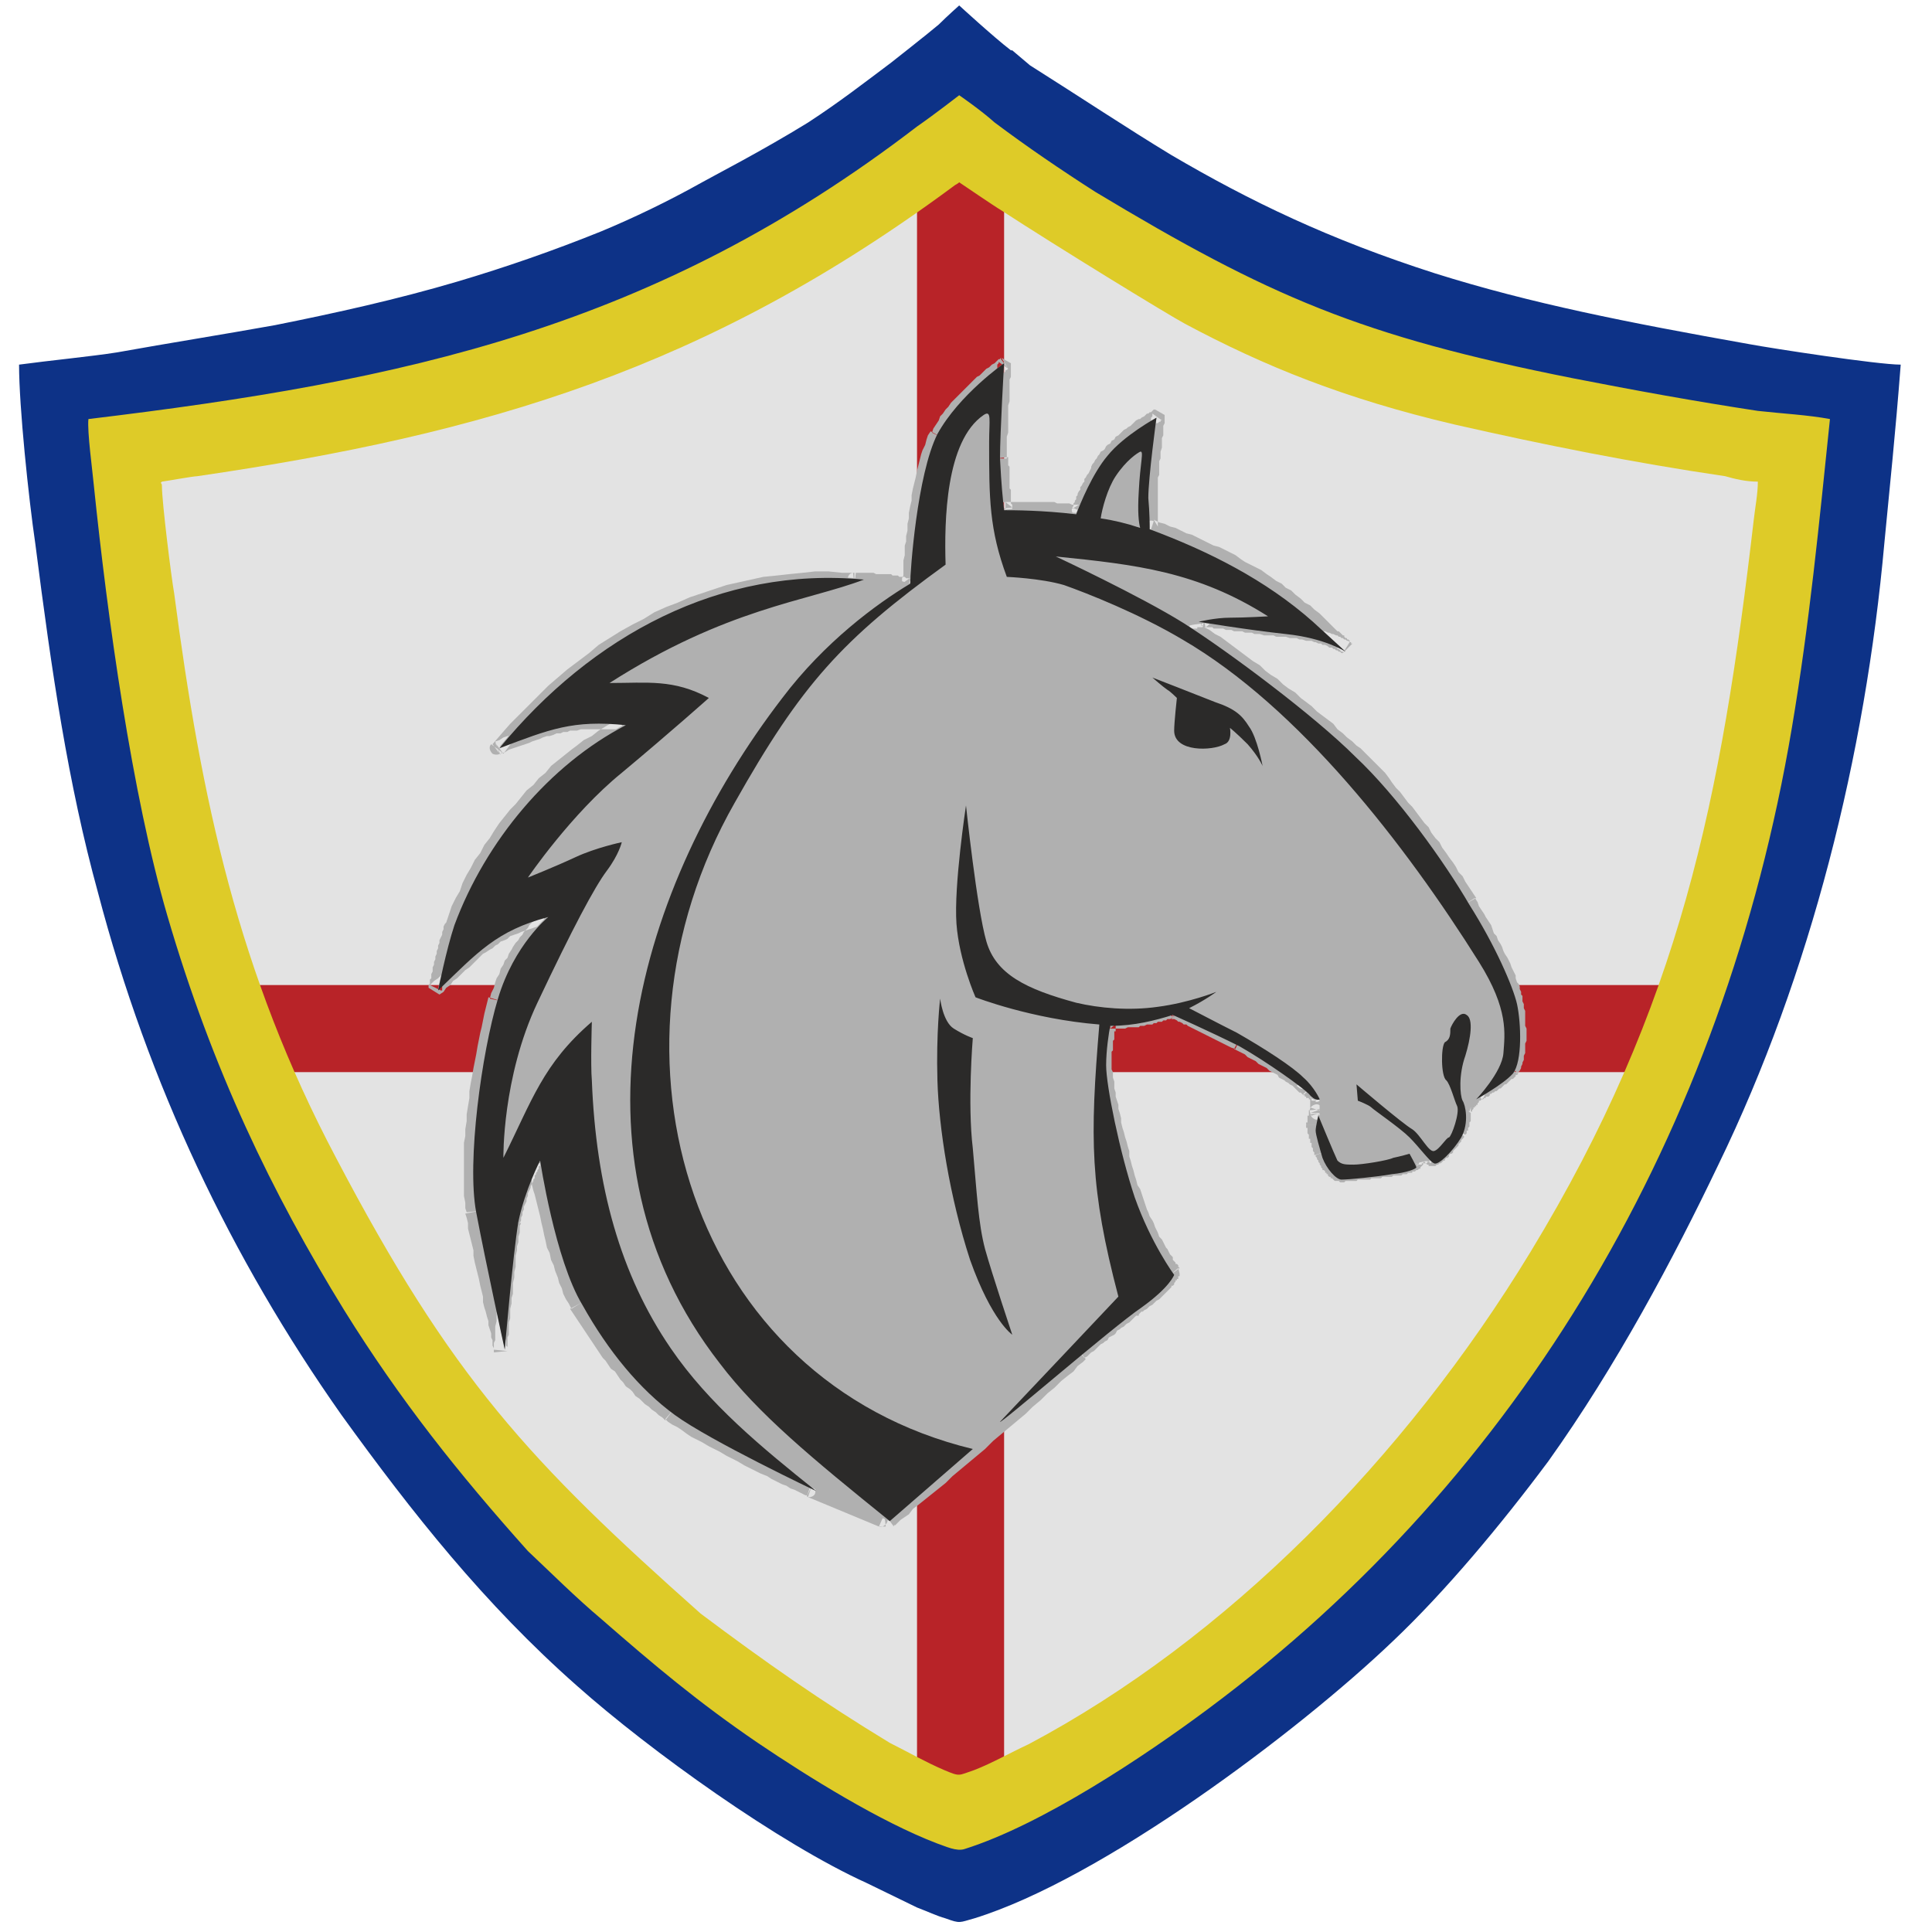
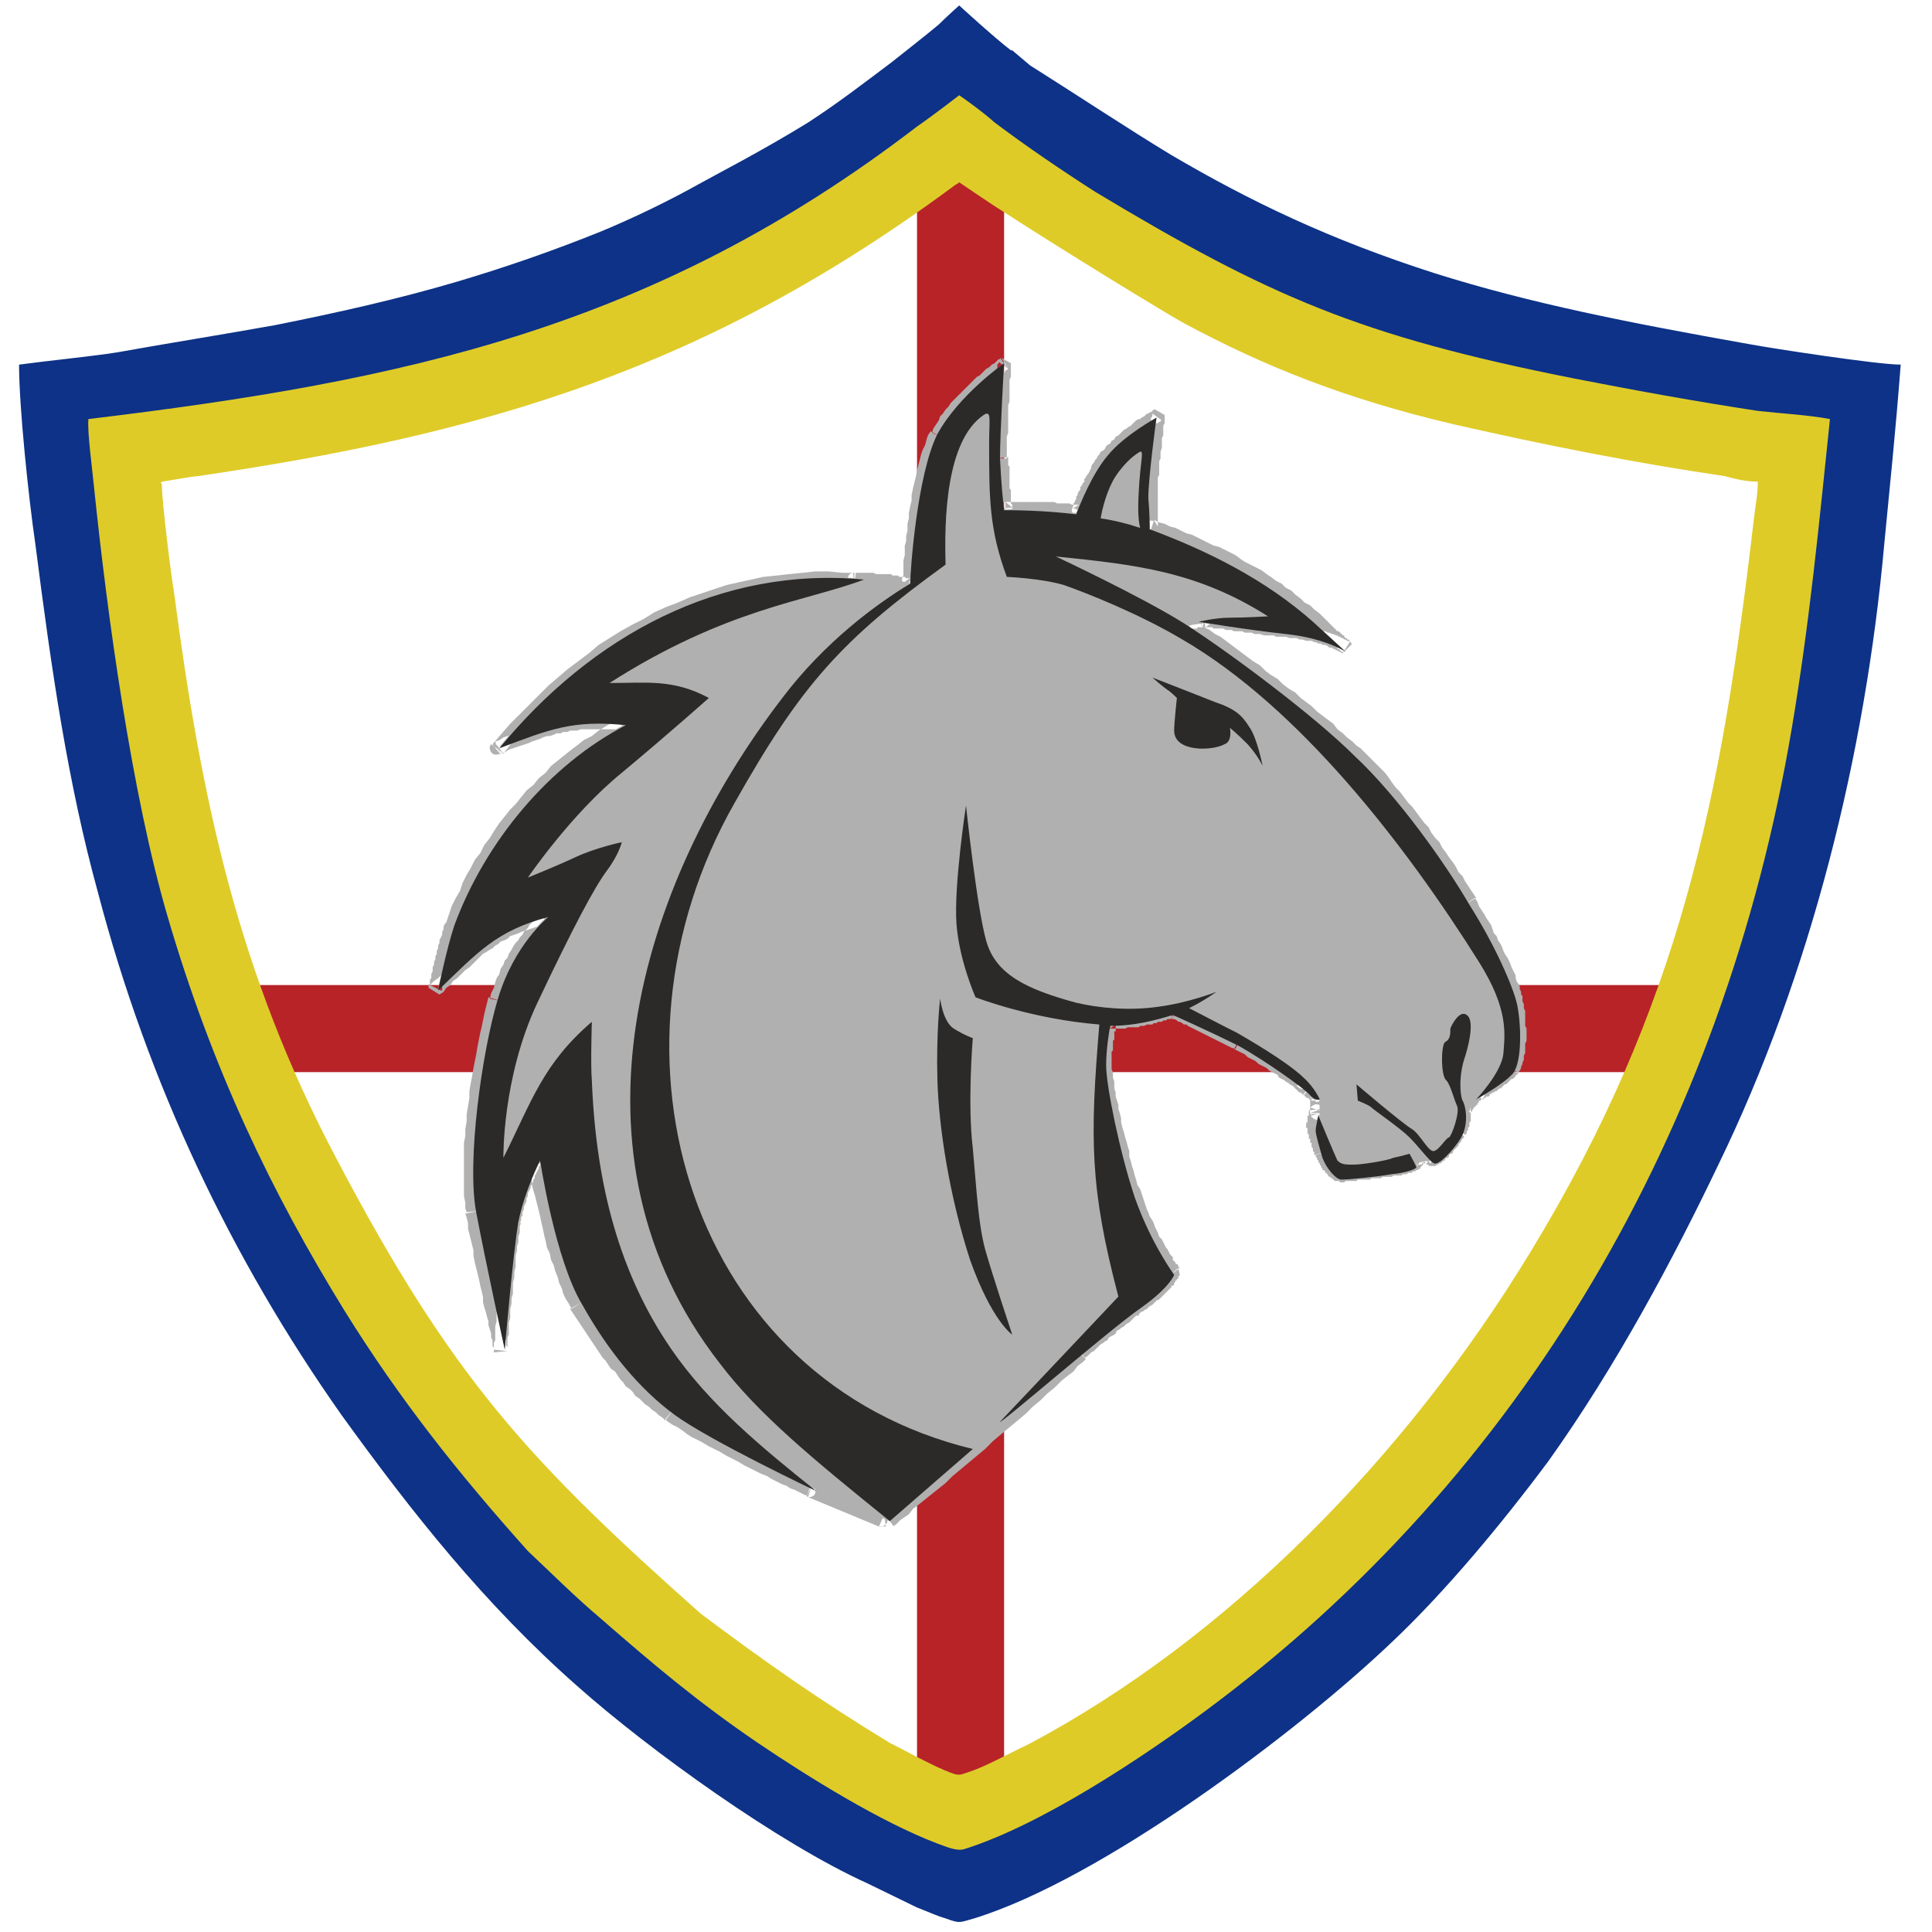
<svg xmlns="http://www.w3.org/2000/svg" version="1.2" viewBox="0 0 142 142" width="300" height="300">
  <title>Logo of Woodlawn Park, Kentucky-svg</title>
  <style>
		.s0 { fill: #e3e3e3 } 
		.s1 { fill: #b82328 } 
		.s2 { fill: #0d3287 } 
		.s3 { fill: #decb28 } 
		.s4 { fill: #b0b0b0 } 
		.s5 { fill: #2b2a29 } 
	</style>
  <g>
    <g>
-       <path fill-rule="evenodd" class="s0" d="m67.4 9.3c-19.3 14.8-37.6 18.6-60.9 21.5-0.1 0.9 0.3 3.8 0.4 4.9 1 9.7 2.8 22.7 5.4 31.6 3.3 11.2 7.7 20.4 13 29 4.1 6.6 8.4 12 13.5 17.7 1.7 1.6 3.5 3.4 5.4 5 3.9 3.4 7.1 6.1 11.5 9.1 3.7 2.5 9 5.8 13.2 7.4 0.6 0.2 1.4 0.6 2 0.4 5.7-1.8 13.2-6.8 17.9-10.3 23-17.1 37.9-42.4 42.9-72.1 1.3-7.7 2-15 2.8-22.7-1.6-0.3-3.5-0.4-5.3-0.6-4.6-0.7-9-1.5-13.6-2.4-15.6-3.1-22.3-6-35.1-13.7-2.5-1.6-5-3.3-7.4-5.1-1-0.9-2.6-2-2.6-2 0 0-1.8 1.4-3.1 2.3z" />
      <path class="s1" d="m67.4 12.7h6.4v120.5h-6.4z" />
      <path class="s1" d="m126 72.4v6.4h-110v-6.4z" />
      <path fill-rule="evenodd" class="s2" d="m65.5 4.6c0 0 2.8-2.2 3.5-2.8 0.6-0.6 1.5-1.4 1.5-1.4 0 0 2.5 2.3 3.8 3.3h0.1l1.3 1.1c3.8 2.4 7.1 4.6 10.4 6.6 5.8 3.4 11.6 6.2 19.4 8.7 7 2.2 14.1 3.6 23.1 5.2 1.6 0.3 9.4 1.5 11.1 1.5-0.4 5.2-0.8 8.9-1.2 13.1-1.4 15.6-5.4 31.7-12.2 45.7-3.3 6.9-7.5 14.8-12.5 21.8-3.5 4.7-7.6 9.6-11.4 13.2-7 6.7-21.4 17.5-30.8 20.4-1.1 0.3-1 0.4-2.1 0-0.7-0.2-1.3-0.5-2.1-0.8l-3.7-1.8c-6.4-2.9-15.9-9.7-21.3-14.5-6.8-6-12.1-12.7-17.3-19.9-8.1-11.5-14.2-24.3-17.9-38.4-2.2-8-3.4-16.2-4.6-25.6-0.5-3.4-1.2-10.1-1.2-13.2 2.2-0.3 5.3-0.6 7.2-0.9 3.9-0.7 7.7-1.3 11.6-2 4.5-0.9 9-1.9 13.4-3.2q5.4-1.6 10.6-3.7c2.4-1 4.9-2.2 7.4-3.6 0.7-0.4 4.4-2.3 7.8-4.4 2.3-1.5 4.1-2.9 6.1-4.4zm2 5.7c-19.1 14.6-37 18.3-59.9 21.2-0.1 0.8 0.2 3.7 0.3 4.7 1 9.6 2.8 22.4 5.4 31.2 3.2 11 7.5 20 12.7 28.5 4 6.5 8.3 11.8 13.3 17.4 1.7 1.6 3.4 3.4 5.3 5 3.8 3.3 7 6 11.3 8.9 3.6 2.5 8.9 5.7 13.1 7.2 0.5 0.3 1.3 0.7 1.9 0.5 5.6-1.8 13-6.7 17.6-10.2 22.6-16.8 37.4-41.6 42.2-70.9 1.3-7.6 2-14.8 2.8-22.3-1.6-0.3-3.5-0.5-5.2-0.7-4.5-0.6-8.9-1.4-13.4-2.3-15.3-3.1-22-5.9-34.6-13.5-2.4-1.6-4.9-3.2-7.2-5.1-1.1-0.8-2.6-1.9-2.6-1.9 0 0-1.8 1.4-3 2.3z" />
      <path fill-rule="evenodd" class="s3" d="m70.5 7c0 0 1.6 1.1 2.6 2 2.4 1.8 4.9 3.5 7.4 5.1 12.8 7.7 19.5 10.6 35.1 13.7 4.6 0.9 9 1.7 13.6 2.4 1.8 0.2 3.7 0.3 5.3 0.6-0.8 7.7-1.5 15-2.8 22.7-5 29.7-19.9 55-42.9 72.1-4.7 3.5-12.2 8.5-17.9 10.3-0.6 0.2-1.4-0.2-2-0.4-4.2-1.6-9.5-4.9-13.2-7.4-4.4-3-7.6-5.7-11.5-9.1-1.9-1.6-3.7-3.4-5.4-5-5.1-5.7-9.4-11.1-13.5-17.7-5.3-8.6-9.7-17.7-13-29-2.6-8.9-4.4-21.9-5.4-31.6-0.1-1.1-0.5-4-0.4-4.9 23.3-2.8 41.6-6.7 60.9-21.5 1.3-0.9 3.1-2.3 3.1-2.3zm36.4 24.2c-8.1-1.9-14-4.3-19.8-7.4-1.3-0.7-9.3-5.6-13.6-8.4-0.2-0.1-3-2-3-2 0 0-0.1 0.1-0.3 0.2-18.2 13.5-34.5 18.3-55.7 21.4-0.3 0-2.5 0.4-2.6 0.4-0.2 0.2 0 0 0 0.3 0 1.2 0.7 6.8 0.9 7.9 2 15.2 4.7 27.9 11.9 41.5 8.5 16.2 14.2 22.3 26.8 33.5 4.8 3.6 8.8 6.4 13.9 9.5 1.4 0.7 2.6 1.4 4 2 1.2 0.5 1 0.4 2.2 0 1.3-0.5 2.7-1.3 4-1.9 14.5-7.7 27.6-20.9 36.9-36.2 11-18.1 14-33.2 16.4-53.8 0.1-0.9 0.3-1.9 0.3-2.8-0.9 0-1.7-0.2-2.4-0.4-6.8-1-13.3-2.3-19.9-3.8z" />
      <path fill-rule="evenodd" class="s4" d="m65.4 111.8c0 0 11.4-9.7 14.1-12.3 2.7-2.5 5-4.9 4.9-5.2-0.2-0.4-2.9-11.5-3.2-13.1-0.3-1.6 0.2-6.4 0.2-6.4 0 0 4.3-1.1 6.1-0.1 1.9 0.9 8.7 4.8 8.8 4.9 0.2 0.2 0.7 1.3 0.7 1.3v1.9c0 0 0.9 3.1 1.6 3.3 0.6 0.1 4.6-0.4 4.6-0.4 0 0 2.2-0.5 2.5-0.6 0.3-0.2 1.5-1.9 1.5-2.3 0.1-0.4 1.1-1.8 1.5-2.1 0.4-0.3 2.6-2.6 2.6-3.5 0-0.4 0.1-3.1-1.2-6-1.8-4.1-5.5-8.8-7.2-10.6-3-3.1-10.1-10.1-10.1-10.1l-6.1-4.4c0 0 2.2-0.6 4.1-0.4 2 0.2 4-0.4 4-0.4l-10.5-4.9c0 0-0.3-4.6-0.3-5.1 0-0.4 0.3-3.3 0.3-3.3 0 0-2.8 2.5-3.2 3.2-0.3 0.7-1 3.2-1 3.2l-5.9 0.7c0 0-1.2-2.8-1.2-4.4-0.1-1.6-0.3-5.7-0.3-5.7 0 0-3.6 4.6-3.9 6.4-0.3 1.8-0.3 5.9-0.3 5.9l-1.6 1.6c0 0-2.5-0.9-8.1 0-5.7 0.9-16.8 8.2-16.8 8.2 0 0 4.8 0.9 5.7 0.9 0.9 0-3 2.1-5.4 4.9-2.4 2.9-6 9.3-6 9.3 0 0 1.5-0.7 2.9-0.7 1.4 0 2.8-0.5 2.8-0.5 0 0-4 6.7-4.4 9.9-0.4 3.3-1.3 13.8-1.3 13.8 0 0 2.3-4 2.9-5 0.6-0.9 2-3.1 2-3.1 0 0 0.8 6.1 2.7 11 1.9 5 6.9 11.9 9.1 13.8 2.3 1.8 7 4.1 7 4.1z" />
      <g>
        <path fill-rule="evenodd" class="s4" d="m65.4 111.8c0 0 11.4-9.7 14.1-12.3 1.8-1.5 3.6-2.9 4.4-3.5 2.2-1.5 2.4-2.4 2.4-2.4 0 0-1.7-2.3-2.8-5.6-1.2-3.4-2.2-8.3-2.2-9.8 0-1.1 0.2-2.3 0.3-2.9 1.8 0 3.4-0.4 4.6-0.8 0 0 2.8 1.2 4.9 2.3 2.2 1.2 4.7 3 5.2 3.5 0.3 0.3 0.5 0.4 0.6 0.4q0.1 0.2 0.1 0.2v1.1l-0.1-0.1c0 0-0.2 0.8-0.2 1.1 0 0.3 0.3 1.3 0.5 2 0.3 0.8 1 1.6 1.4 1.6 0.5 0 2.7-0.2 3.7-0.4 1.1-0.1 1.8-0.4 1.8-0.5q0.1-0.1 0-0.2c0.3-0.1 0.7-0.2 1-0.2q0.2 0.2 0.3 0.2c0.3 0.1 1.4-0.9 2-2 0.3-0.6 0.4-1.2 0.4-1.7 0.3-0.5 0.7-1 0.9-1.1 0.5-0.3 2-1.2 2.5-1.9 0.7-0.8 0.6-3.6 0.3-5-0.3-1.3-1.6-4.3-3.5-7.3-1.8-3.1-5.3-8-8.4-10.9-2.9-2.9-9-7.5-12.3-9.6q0.4-0.1 1.2-0.2c0.9 0.1 3.7 0.5 6.1 0.8 2.8 0.3 4.3 1.3 4.3 1.3 0 0-1.2-1.1-2.4-2.2-3.5-3.1-7.7-5.2-12-6.8 0-0.3 0-1.2-0.1-2.3 0-1.5 0.6-5.9 0.6-5.9 0 0-2.3 1.3-3.6 2.8-1.1 1.3-2 3.5-2.3 4.2-2.5-0.2-4.6-0.2-5.3-0.2-0.1-0.9-0.2-1.8-0.3-3.8 0-1.9 0.3-7 0.3-7 0 0-3.3 2.3-4.9 5.2-1.5 3-1.9 10.1-2 11 0 0-1.2-0.5-3.9-0.4-10.3-0.8-19.6 4.3-26.3 12.4 3.7-1.4 5.4-2.1 9.3-1.7-5.6 2.9-10.3 8.5-12.5 14.7-0.7 1.8-1.3 4.8-1.3 4.8 2.9-2.8 4.3-4.4 8.1-5.4 0 0-2.5 2-3.7 6-1.1 4-2.3 12-1.6 15.7 0.7 3.7 2.1 10.1 2.1 10.1 0 0 0.6-7 1-9.4 0.5-2.4 1.6-4.5 1.6-4.5 0 0 1.1 7.3 3.1 10.7 2 3.3 4.3 6.1 6.9 8 2.6 1.9 10.4 5.6 10.4 5.6z" />
        <path fill-rule="evenodd" class="s4" d="m79.2 99.1l0.6 0.8-0.2 0.2-0.4 0.3-0.3 0.4-0.4 0.3-0.5 0.4-0.5 0.5-0.5 0.4-0.5 0.5-0.6 0.5-0.5 0.5-0.6 0.5-0.6 0.5-0.6 0.5-0.6 0.5-0.6 0.6-0.6 0.5-0.6 0.5-0.6 0.5-0.6 0.5-0.5 0.5-0.5 0.4-0.5 0.4-0.5 0.4-0.5 0.4-0.4 0.3-0.3 0.4-0.3 0.2-0.3 0.2-0.2 0.2-0.2 0.2h-0.1v0.1l-0.6-0.8 0.1-0.1 0.2-0.1 0.2-0.2 0.2-0.2 0.3-0.3 0.4-0.3 0.4-0.3 0.4-0.4 0.5-0.4 0.5-0.4 0.5-0.5 0.6-0.5 0.6-0.4 0.5-0.5 0.6-0.6 0.6-0.5 0.6-0.5 0.6-0.5 0.6-0.6 0.6-0.5 0.6-0.5 0.6-0.5 0.6-0.5 0.5-0.4 0.5-0.5 0.5-0.4 0.4-0.4 0.4-0.4 0.4-0.3 0.3-0.3 0.3-0.2zm-0.1 0c0.2-0.2 0.5-0.2 0.7 0 0.2 0.2 0.2 0.5 0 0.7zm0 0c0.2-0.2 0.5-0.2 0.7 0 0.2 0.2 0.2 0.5 0 0.7zm4.4-3.6l0.6 0.8-0.1 0.1h-0.1l-0.1 0.1-0.1 0.1v0.1h-0.2l-0.1 0.1-0.1 0.1-0.1 0.1-0.1 0.1-0.1 0.1-0.2 0.1-0.1 0.1-0.1 0.1-0.2 0.1-0.1 0.1-0.2 0.1-0.1 0.2-0.1 0.1-0.2 0.1-0.2 0.1-0.1 0.2-0.2 0.1-0.1 0.1-0.2 0.1-0.2 0.2-0.1 0.1-0.2 0.2-0.2 0.1-0.1 0.1-0.2 0.2-0.2 0.1-0.6-0.7 0.2-0.2 0.2-0.1 0.1-0.2 0.2-0.1 0.2-0.1 0.1-0.2 0.2-0.1 0.2-0.1 0.1-0.2 0.2-0.1 0.1-0.1 0.2-0.2 0.1-0.1 0.2-0.1 0.1-0.1 0.2-0.1 0.1-0.2 0.2-0.1 0.1-0.1 0.1-0.1 0.2-0.1 0.1-0.1 0.1-0.1 0.1-0.1 0.1-0.1h0.2l0.1-0.1 0.1-0.1 0.1-0.1h0.1v-0.1zm-4.1 3.9l-0.3-0.4zm6.5-5.6l0.7-0.6 0.1 0.4v0.1 0.1h-0.1v0.1 0.1h-0.1v0.1h-0.1v0.1l-0.1 0.1v0.1l-0.1 0.1h-0.1v0.1l-0.1 0.1-0.1 0.1-0.1 0.1-0.1 0.1-0.2 0.2-0.1 0.1-0.1 0.1-0.1 0.1-0.2 0.1-0.2 0.2-0.1 0.1-0.2 0.1-0.2 0.2-0.2 0.1-0.6-0.8 0.2-0.1 0.2-0.2 0.2-0.1 0.1-0.1 0.2-0.1 0.1-0.1 0.2-0.1 0.1-0.2 0.1-0.1 0.1-0.1 0.1-0.1 0.1-0.1h0.1v-0.1l0.1-0.1 0.1-0.1 0.1-0.1v-0.1h0.1v-0.1l0.1-0.1v-0.1 0.1zm-3-5.8l1-0.3 0.1 0.3 0.1 0.3 0.1 0.3 0.1 0.3 0.1 0.2 0.1 0.3 0.2 0.3 0.1 0.2 0.1 0.3 0.1 0.2 0.1 0.2 0.1 0.3 0.2 0.2 0.1 0.2 0.1 0.2 0.1 0.2 0.1 0.1 0.1 0.2 0.1 0.2 0.1 0.1 0.1 0.1v0.2l0.1 0.1 0.1 0.1v0.1h0.1l0.1 0.1v0.1l0.1 0.1-0.8 0.6v-0.1h-0.1v-0.1l-0.1-0.1v-0.1l-0.1-0.1-0.1-0.1-0.1-0.1-0.1-0.1v-0.2l-0.1-0.1-0.1-0.2-0.1-0.2-0.2-0.1-0.1-0.2-0.1-0.2-0.1-0.3-0.1-0.2-0.1-0.2-0.2-0.3-0.1-0.2-0.1-0.3-0.1-0.2-0.2-0.3-0.1-0.3-0.1-0.3-0.1-0.3-0.2-0.3-0.1-0.3zm-2.2-9.9h1v0.2 0.1 0.2l0.1 0.2v0.2 0.2l0.1 0.3v0.2 0.3l0.1 0.3v0.3l0.1 0.3 0.1 0.3v0.3l0.1 0.3 0.1 0.4v0.3l0.1 0.4 0.1 0.3 0.1 0.4 0.1 0.3 0.1 0.4 0.1 0.3v0.4l0.1 0.3 0.1 0.4 0.1 0.3 0.1 0.4 0.1 0.3 0.1 0.4 0.2 0.3 0.1 0.3-1 0.3-0.1-0.3-0.1-0.4-0.1-0.3-0.1-0.3-0.1-0.4-0.1-0.3-0.1-0.4-0.1-0.3-0.1-0.4-0.1-0.4-0.1-0.3-0.1-0.4v-0.4l-0.1-0.3-0.1-0.4-0.1-0.3-0.1-0.4v-0.3l-0.1-0.3-0.1-0.3v-0.4l-0.1-0.3v-0.2l-0.1-0.3v-0.3-0.2l-0.1-0.3v-0.2-0.2-0.2l-0.1-0.2zm0.9-3.5v1l0.5-0.4v0.1h-0.1v0.1 0.1 0.1 0.1 0.1h-0.1v0.1 0.1 0.1 0.1 0.1 0.1l-0.1 0.1v0.1 0.1 0.1 0.1 0.1 0.1 0.1l-0.1 0.1v0.1 0.1 0.1 0.1 0.1 0.1 0.1 0.1h-1v-0.1-0.1-0.1l0.1-0.2v-0.1-0.1-0.1-0.1-0.1-0.1-0.1-0.1-0.1l0.1-0.2v-0.1-0.1-0.1-0.1-0.1-0.1h0.1v-0.1-0.1-0.1-0.1-0.1-0.1h0.1v-0.1-0.1-0.1zm-0.5 0.4c0.1-0.3 0.3-0.4 0.6-0.4 0.3 0.1 0.4 0.3 0.4 0.6zm5-1.2v1h0.2-0.1l-0.2 0.1h-0.1-0.1l-0.1 0.1h-0.2l-0.1 0.1h-0.1-0.2l-0.1 0.1h-0.2l-0.1 0.1h-0.1-0.2-0.1l-0.2 0.1h-0.1-0.2l-0.1 0.1h-0.2-0.1-0.2-0.2-0.1l-0.2 0.1h-0.2-0.1-0.2-0.2-0.1-0.2-0.2l0.1-1h0.1 0.2 0.1 0.2 0.1 0.2 0.1 0.2 0.1l0.2-0.1h0.1 0.2 0.1 0.2l0.1-0.1h0.1 0.2 0.1l0.2-0.1h0.1 0.1l0.1-0.1h0.2 0.1l0.1-0.1h0.1 0.2l0.1-0.1h0.1l0.1-0.1h0.1 0.2zm-0.2 0c0.2-0.1 0.5 0 0.6 0.3 0.1 0.2 0 0.5-0.3 0.6zm0.2 0c0.3 0 0.5 0.2 0.5 0.5 0 0.2-0.2 0.4-0.5 0.4zm0 1v-1l0.2 1zm5.1 1.4l-0.4 0.9-0.3-0.1-0.2-0.1-0.2-0.1-0.2-0.1-0.2-0.1-0.2-0.1-0.2-0.1-0.2-0.1-0.2-0.1-0.2-0.1-0.2-0.1-0.2-0.1-0.2-0.1-0.2-0.1-0.2-0.1-0.2-0.1-0.2-0.1-0.1-0.1h-0.2l-0.1-0.1-0.2-0.1h-0.1l-0.1-0.1-0.2-0.1h-0.1-0.1v-0.1h-0.1-0.1 0.4l-0.4-1h0.4v0.1h0.1 0.1l0.1 0.1h0.1l0.1 0.1h0.1l0.1 0.1h0.1l0.2 0.1 0.1 0.1 0.2 0.1h0.2l0.1 0.1 0.2 0.1 0.2 0.1 0.2 0.1 0.2 0.1 0.2 0.1 0.2 0.1 0.2 0.1 0.2 0.1 0.2 0.1 0.2 0.1 0.2 0.1 0.3 0.1 0.2 0.1 0.2 0.1 0.2 0.1zm5.3 3.6l-0.7 0.7-0.1-0.1-0.1-0.1h-0.1l-0.1-0.1-0.1-0.1-0.1-0.1-0.1-0.1-0.1-0.1-0.2-0.1-0.1-0.1-0.2-0.1-0.1-0.1-0.2-0.1-0.2-0.1-0.1-0.2-0.2-0.1-0.2-0.1-0.2-0.1-0.2-0.2-0.2-0.1-0.2-0.1-0.2-0.1-0.2-0.2-0.2-0.1-0.2-0.1-0.2-0.1-0.2-0.2-0.2-0.1-0.2-0.1-0.2-0.1-0.2-0.1 0.5-0.9 0.2 0.1 0.2 0.2 0.2 0.1 0.2 0.1 0.2 0.1 0.2 0.1 0.3 0.2 0.2 0.1 0.2 0.1 0.2 0.2 0.2 0.1 0.2 0.1 0.2 0.2 0.2 0.1 0.1 0.1 0.2 0.1 0.2 0.2 0.2 0.1 0.2 0.1 0.1 0.1 0.2 0.1 0.1 0.1 0.2 0.2 0.1 0.1 0.1 0.1 0.1 0.1h0.2v0.1l0.1 0.1 0.1 0.1 0.1 0.1zm0.7 0.5l-0.9 0.4 0.5 0.2h-0.1-0.1-0.1-0.1v-0.1h-0.1-0.1v-0.1h-0.1-0.1v-0.1h-0.1v-0.1h-0.1v-0.1l0.7-0.6h0.1v0.1h0.1v0.1h0.1zm-0.5-0.3c0.3 0 0.5 0.2 0.5 0.5 0 0.3-0.2 0.5-0.5 0.5zm0.6 0.6h-1l0.1 0.2-0.1-0.2 0.1 0.2v0.1-0.1h-0.1 0.1v0.1-0.1h-0.1 0.1-0.1v-0.1 0.1-0.1l0.9-0.5v0.1 0.1-0.1 0.1l0.1 0.1v-0.1l-0.1-0.1v0.1l0.1 0.2v-0.2zm-1 1.2v-1.2h1v1.2l-1 0.1zm1 0c0 0.3-0.2 0.5-0.5 0.5-0.2 0-0.5-0.2-0.5-0.5zm-0.1-0.3l0.1 0.2-0.9 0.3-0.1-0.1v-0.3zm-0.9 0.3c-0.1-0.2 0-0.5 0.3-0.6 0.2-0.1 0.5 0 0.6 0.3zm0.7 0.9h-1v-0.1-0.1h0.1v-0.1-0.1-0.1-0.1-0.1h0.1v-0.1-0.1-0.1-0.1h0.1v-0.1-0.1l0.9 0.3v0.1 0.1 0.1h-0.1v0.1 0.1 0.1 0.1l-0.1 0.1v0.1 0.1zm0.6 1.9l-1 0.3v-0.1-0.1l-0.1-0.1v-0.1-0.1l-0.1-0.1v-0.1-0.1-0.1h-0.1v-0.1-0.1-0.1h-0.1v-0.1-0.1-0.1l-0.1-0.1v-0.1-0.1-0.1-0.1h-0.1v-0.1-0.1h1v0.1 0.1l0.1 0.1v0.1 0.1 0.1h0.1v0.1 0.1 0.1l0.1 0.1v0.1 0.1l0.1 0.1v0.1 0.1l0.1 0.1v0.1 0.1zm1 1.3v1h-0.1l-0.1-0.1h-0.1-0.1-0.1l-0.1-0.1-0.1-0.1h-0.1v-0.1h-0.1l-0.1-0.1v-0.1h-0.1v-0.1h-0.1v-0.1l-0.1-0.1h-0.1v-0.1l-0.1-0.1v-0.1l-0.1-0.1v-0.1l-0.1-0.1v-0.1l-0.1-0.1v-0.1l-0.1-0.1v-0.1l0.9-0.3v0.1h0.1v0.1 0.1l0.1 0.1v0.1h0.1v0.1 0.1h0.1v0.1h0.1v0.1h0.1v0.1l0.1 0.1h0.1v0.1h0.1v0.1h0.1zm3.6-0.4l0.1 1h-0.1-0.1-0.1-0.1-0.2-0.1l-0.1 0.1h-0.2-0.1-0.1-0.2-0.1l-0.1 0.1h-0.2-0.1-0.2-0.1-0.1-0.2l-0.1 0.1h-0.1-0.1-0.2-0.1-0.1-0.1-0.1l-0.1 0.1h-0.1-0.1v-1h0.1 0.1 0.1 0.1 0.1v-0.1h0.2 0.1 0.1 0.1 0.1 0.2 0.1l0.1-0.1h0.2 0.1 0.1 0.2 0.1l0.2-0.1h0.1 0.1 0.2 0.1 0.1l0.1-0.1h0.2 0.1 0.1zm1.4-0.1h1v0.2l-0.1 0.1-0.1 0.1v0.1h-0.1l-0.1 0.1h-0.1l-0.1 0.1h-0.1-0.1v0.1h-0.1-0.1-0.1l-0.1 0.1h-0.1-0.1-0.1l-0.1 0.1h-0.1-0.1-0.1-0.1-0.1-0.1l-0.1 0.1-0.1-1h0.1 0.1 0.1l0.1-0.1h0.1 0.1 0.1 0.1l0.1-0.1h0.1 0.1 0.1v-0.1h0.1 0.1 0.1v-0.1 0.1l-0.1 0.1zm0.3-0.7l0.3 1 0.3-0.7v0.1l0.1 0.1h-0.1 0.1v0.1 0.1h-1v0.1-0.1 0.1-0.1 0.1-0.1zm-0.3 0.7c-0.1-0.2 0-0.5 0.2-0.6 0.3-0.1 0.5 0 0.7 0.2zm1.7-0.8l-0.6 0.7 0.4 0.1h-0.1-0.1v0.1h-0.1-0.1-0.1-0.1v0.1h-0.1-0.1-0.1-0.1l-0.2-0.9h0.1 0.1v-0.1h0.1 0.1 0.1l0.1-0.1h0.1 0.1 0.1l0.1-0.1zm-0.5-0.1c0.3-0.1 0.5 0.1 0.6 0.4 0.1 0.2-0.1 0.5-0.3 0.6zm0.6 0.3l-0.3 0.9h-0.1v-0.1h-0.1l-0.1-0.1-0.1-0.1h-0.1v-0.1h-0.1l0.7-0.7h0.1v0.1h0.1v0.1zm1.4-1.8l0.8 0.5v0.1l-0.1 0.1-0.1 0.1v0.1l-0.1 0.1-0.1 0.1v0.1l-0.1 0.1-0.1 0.1-0.1 0.1-0.1 0.1v0.1l-0.1 0.1h-0.1l-0.1 0.1v0.1l-0.1 0.1h-0.1l-0.1 0.1v0.1h-0.1l-0.1 0.1-0.1 0.1h-0.1l-0.1 0.1h-0.1l-0.1 0.1h-0.2-0.1-0.1l0.3-0.9-0.1-0.1h-0.1 0.1 0.1v-0.1h0.1v-0.1h0.1v-0.1h0.1l0.1-0.1v-0.1h0.1l0.1-0.1v-0.1l0.1-0.1h0.1v-0.1l0.1-0.1 0.1-0.1v-0.1l0.1-0.1 0.1-0.1v-0.1h0.1v-0.1zm0.4-1.8l0.8 0.5 0.1-0.3v0.1 0.1 0.1 0.1 0.1 0.1 0.1 0.1 0.1 0.1l-0.1 0.1v0.1 0.1 0.1l-0.1 0.1v0.1 0.1h-0.1v0.1 0.1l-0.1 0.1-0.9-0.4 0.1-0.1v-0.1l0.1-0.1v-0.1-0.1h0.1v-0.1-0.1-0.1-0.1-0.1-0.1-0.1-0.1-0.1-0.1zm0 0.3c-0.1-0.3 0.1-0.5 0.4-0.5 0.3 0 0.5 0.2 0.5 0.4zm1.2-1.5l0.5 0.8-0.1 0.1h-0.1v0.1l-0.1 0.1v0.1h-0.1v0.1h-0.1v0.1h-0.1v0.1l-0.1 0.1v0.1h-0.1v0.1l-0.8-0.6 0.1-0.1v-0.1h0.1v-0.1l0.1-0.1v-0.1h0.1v-0.1h0.1v-0.1l0.1-0.1 0.1-0.1 0.1-0.1 0.1-0.1h0.1v-0.1h0.1zm0 0c0.2-0.2 0.5-0.1 0.7 0.1 0.1 0.3 0 0.6-0.2 0.7zm2.4-1.7l0.8 0.6-0.1 0.1h-0.1v0.1l-0.1 0.1-0.1 0.1h-0.1l-0.1 0.1-0.1 0.1-0.1 0.1-0.1 0.1h-0.1l-0.1 0.1-0.1 0.1-0.1 0.1h-0.1l-0.1 0.1-0.1 0.1h-0.1l-0.1 0.1h-0.1l-0.1 0.1h-0.1v0.1l-0.1 0.1h-0.1-0.1v0.1h-0.1l-0.1 0.1h-0.1l-0.5-0.8h0.1v-0.1h0.1 0.1v-0.1h0.1l0.1-0.1 0.1-0.1h0.1l0.1-0.1h0.1l0.1-0.1 0.1-0.1h0.1v-0.1h0.1l0.1-0.1 0.1-0.1h0.1l0.1-0.1 0.1-0.1 0.1-0.1 0.1-0.1h0.1l0.1-0.1 0.1-0.1v-0.1h0.1zm0.2-4.6l0.9-0.2v0.1l0.1 0.2v0.1 0.2l0.1 0.2v0.1 0.2 0.2 0.2 0.2 0.2l0.1 0.2v0.1 0.2 0.2 0.2 0.2l-0.1 0.2v0.2 0.2 0.2 0.1l-0.1 0.2v0.2 0.1l-0.1 0.2v0.1l-0.1 0.2v0.1l-0.1 0.2-0.1 0.1-0.1 0.1-0.7-0.6 0.1-0.1v-0.1-0.1l0.1-0.1v-0.1-0.1l0.1-0.1v-0.2-0.1-0.2-0.1l0.1-0.2v-0.1-0.2-0.2-0.2-0.2-0.1-0.2-0.2-0.2-0.1l-0.1-0.2v-0.2-0.1-0.2-0.2l-0.1-0.1v-0.1-0.2zm-3.4-7.2l0.8-0.5 0.2 0.3 0.1 0.3 0.2 0.3 0.2 0.3 0.1 0.2 0.2 0.3 0.2 0.3 0.1 0.3 0.1 0.3 0.2 0.2 0.1 0.3 0.2 0.3 0.1 0.2 0.1 0.3 0.1 0.2 0.2 0.3 0.1 0.2 0.1 0.2 0.1 0.3 0.1 0.2 0.1 0.2 0.1 0.2v0.2l0.1 0.3 0.1 0.1 0.1 0.2v0.2l0.1 0.2v0.2l0.1 0.1v0.2 0.1l-0.9 0.2v-0.1l-0.1-0.1v-0.2l-0.1-0.1v-0.2l-0.1-0.1v-0.2l-0.1-0.2-0.1-0.2v-0.2l-0.1-0.2-0.1-0.2-0.1-0.2-0.1-0.3-0.1-0.2-0.1-0.2-0.1-0.3-0.2-0.2-0.1-0.2-0.1-0.3-0.1-0.3-0.2-0.2-0.1-0.3-0.2-0.3-0.1-0.2-0.2-0.3-0.1-0.3-0.2-0.3-0.1-0.2-0.2-0.3-0.2-0.3zm-8.3-10.8l0.7-0.7 0.3 0.3 0.3 0.3 0.3 0.3 0.3 0.3 0.3 0.3 0.3 0.3 0.3 0.4 0.2 0.3 0.3 0.4 0.3 0.3 0.3 0.4 0.3 0.4 0.3 0.3 0.3 0.4 0.3 0.4 0.3 0.4 0.3 0.3 0.2 0.4 0.3 0.4 0.3 0.3 0.2 0.4 0.3 0.4 0.2 0.3 0.3 0.4 0.2 0.3 0.2 0.4 0.3 0.3 0.2 0.4 0.2 0.3 0.2 0.3 0.2 0.3 0.2 0.3-0.9 0.5-0.1-0.3-0.2-0.3-0.2-0.3-0.2-0.3-0.2-0.3-0.3-0.4-0.2-0.3-0.2-0.4-0.3-0.3-0.2-0.4-0.3-0.3-0.2-0.4-0.3-0.3-0.3-0.4-0.2-0.4-0.3-0.4-0.3-0.3-0.3-0.4-0.2-0.4-0.3-0.3-0.3-0.4-0.3-0.3-0.3-0.4-0.3-0.3-0.3-0.4-0.3-0.3-0.3-0.3-0.3-0.4-0.2-0.3-0.3-0.3-0.3-0.3zm-12.1-10.4l0.2 1 0.1-0.9 0.4 0.2 0.3 0.2 0.3 0.3 0.4 0.2 0.4 0.3 0.4 0.2 0.4 0.3 0.4 0.3 0.4 0.3 0.4 0.3 0.4 0.3 0.4 0.3 0.5 0.3 0.4 0.4 0.4 0.3 0.5 0.3 0.4 0.4 0.4 0.3 0.5 0.3 0.4 0.4 0.4 0.3 0.4 0.3 0.4 0.4 0.4 0.3 0.4 0.3 0.4 0.3 0.3 0.4 0.4 0.3 0.3 0.3 0.4 0.3 0.3 0.3 0.3 0.2-0.7 0.7-0.3-0.2-0.3-0.3-0.3-0.3-0.3-0.3-0.4-0.3-0.4-0.3-0.3-0.3-0.4-0.4-0.4-0.3-0.4-0.3-0.4-0.3-0.4-0.4-0.4-0.3-0.5-0.3-0.4-0.4-0.4-0.3-0.4-0.3-0.5-0.4-0.4-0.3-0.4-0.3-0.5-0.3-0.4-0.3-0.4-0.3-0.4-0.3-0.4-0.3-0.4-0.3-0.4-0.2-0.3-0.3-0.4-0.2-0.3-0.3-0.4-0.2-0.3-0.2zm-0.1 0.9c-0.3-0.1-0.3-0.4-0.2-0.7 0.1-0.2 0.4-0.3 0.7-0.1zm1.5-1.1l-0.2 1h0.2-0.1-0.1-0.1-0.1-0.1-0.1v0.1h-0.1-0.1-0.1-0.1-0.1v0.1h-0.1l-0.2-1h0.1 0.1 0.1v-0.1h0.1 0.1 0.1 0.1 0.1l0.1-0.1h0.1 0.1 0.1 0.1zm-0.2 0c0.3 0 0.5 0.1 0.6 0.4 0 0.3-0.2 0.5-0.4 0.6zm6.2 0.8l-0.1 0.9h-0.3-0.2-0.2l-0.2-0.1h-0.3-0.2-0.2l-0.3-0.1h-0.2-0.2l-0.2-0.1h-0.3-0.2l-0.2-0.1h-0.2-0.2-0.2l-0.2-0.1h-0.2-0.2l-0.2-0.1h-0.2-0.2-0.1-0.2l-0.1-0.1h-0.2-0.1-0.1-0.2l-0.1-0.1h-0.1l0.2-0.9h0.1 0.1 0.1 0.1l0.2 0.1h0.1 0.1 0.2 0.2l0.1 0.1h0.2 0.2 0.2l0.2 0.1h0.2 0.2l0.2 0.1h0.2 0.2 0.3l0.2 0.1h0.2 0.2l0.3 0.1h0.2 0.2 0.2l0.3 0.1h0.2 0.2l0.2 0.1zm4.1 2.1l0.6-0.8-0.6 0.8h-0.1l-0.1-0.1h-0.1l-0.1-0.1h-0.1l-0.1-0.1h-0.1l-0.1-0.1h-0.1-0.1l-0.1-0.1-0.2-0.1h-0.2l-0.1-0.1h-0.2l-0.2-0.1h-0.1l-0.2-0.1h-0.2-0.2l-0.3-0.1h-0.2l-0.2-0.1h-0.3-0.2l-0.3-0.1 0.1-0.9h0.3 0.3l0.2 0.1h0.3l0.2 0.1h0.3l0.2 0.1h0.2l0.2 0.1h0.2l0.2 0.1h0.2l0.2 0.1h0.1l0.2 0.1h0.1l0.2 0.1h0.1l0.1 0.1h0.1l0.1 0.1h0.1l0.1 0.1h0.1l0.1 0.1h0.1l0.1 0.1zm-2.4-2.1l0.7-0.8 0.1 0.1 0.1 0.1 0.1 0.1 0.1 0.1 0.1 0.1 0.1 0.1 0.1 0.1 0.1 0.1 0.1 0.1 0.1 0.1 0.1 0.1 0.1 0.1 0.1 0.1h0.1l0.1 0.1 0.1 0.1 0.1 0.1h0.1v0.1l0.1 0.1h0.1v0.1h0.1l0.1 0.1v0.1h0.1v0.1h0.1l-0.7 0.7v-0.1h-0.1l-0.1-0.1-0.1-0.1h-0.1v-0.1l-0.1-0.1h-0.1l-0.1-0.1v-0.1h-0.1l-0.1-0.1-0.1-0.1-0.1-0.1-0.1-0.1-0.1-0.1-0.1-0.1-0.1-0.1-0.1-0.1-0.1-0.1h-0.1l-0.2-0.1-0.1-0.1-0.1-0.1-0.1-0.1zm-12.2-7.2h1l-0.3-0.5 0.4 0.2 0.4 0.1 0.4 0.2 0.4 0.1 0.4 0.2 0.4 0.2 0.4 0.1 0.4 0.2 0.4 0.2 0.4 0.2 0.4 0.2 0.4 0.1 0.4 0.2 0.4 0.2 0.4 0.2 0.4 0.3 0.3 0.2 0.4 0.2 0.4 0.2 0.4 0.2 0.4 0.3 0.3 0.2 0.4 0.3 0.4 0.2 0.3 0.3 0.4 0.2 0.3 0.3 0.4 0.3 0.3 0.3 0.4 0.2 0.3 0.3 0.4 0.3-0.7 0.8-0.3-0.3-0.3-0.3-0.4-0.3-0.3-0.3-0.4-0.2-0.3-0.3-0.3-0.2-0.4-0.3-0.3-0.2-0.4-0.3-0.4-0.2-0.3-0.2-0.4-0.2-0.4-0.3-0.3-0.2-0.4-0.2-0.4-0.2-0.4-0.2-0.3-0.2-0.4-0.2-0.4-0.2-0.4-0.1-0.4-0.2-0.4-0.2-0.4-0.2-0.4-0.1-0.4-0.2-0.4-0.2-0.4-0.1-0.4-0.2-0.4-0.1-0.4-0.2zm0.4 0.5c-0.3-0.1-0.4-0.4-0.3-0.6 0.1-0.3 0.3-0.4 0.6-0.3zm-0.4-2.8h1v0.1 0.1 0.1 0.1 0.1 0.1 0.1 0.1 0.1 0.1 0.1 0.1 0.1 0.1 0.1 0.1 0.1 0.1 0.1 0.1 0.1 0.1 0.1h-0.9v-0.1-0.1-0.1-0.1-0.1-0.1-0.1-0.1-0.1l-0.1-0.1v-0.1-0.1-0.1-0.1-0.1-0.1-0.1-0.1-0.1-0.1-0.1-0.1zm1.3-5.5l-0.5-0.8 0.7 0.4v0.1 0.1 0.1 0.2 0.1l-0.1 0.2v0.1 0.2 0.2 0.2l-0.1 0.2v0.3 0.2 0.2l-0.1 0.3v0.2 0.3l-0.1 0.2v0.3 0.2 0.3 0.2l-0.1 0.2v0.2 0.3 0.1 0.2 0.2 0.2 0.1h-1v-0.1-0.2-0.2-0.2-0.2l0.1-0.2v-0.3-0.2-0.2-0.3l0.1-0.2v-0.3-0.2-0.3l0.1-0.2v-0.3-0.2-0.2l0.1-0.3v-0.2-0.2-0.2l0.1-0.2v-0.2-0.1-0.2-0.1l0.1-0.1v-0.1-0.1zm-3.5 2.7l-0.7-0.6 0.1-0.2 0.1-0.1 0.2-0.1 0.1-0.2 0.2-0.1 0.1-0.2 0.2-0.1 0.1-0.1 0.2-0.2 0.1-0.1 0.2-0.1 0.1-0.1 0.2-0.1 0.1-0.1 0.2-0.2 0.1-0.1 0.2-0.1h0.1l0.1-0.1 0.2-0.1 0.1-0.1 0.1-0.1h0.1l0.1-0.1h0.1l0.1-0.1 0.1-0.1h0.1l0.5 0.8h-0.1v0.1h-0.1l-0.1 0.1h-0.1l-0.1 0.1-0.1 0.1h-0.1l-0.1 0.1-0.1 0.1-0.1 0.1-0.2 0.1h-0.1l-0.1 0.1-0.2 0.1-0.1 0.1-0.2 0.2-0.1 0.1-0.2 0.1-0.1 0.1-0.2 0.1-0.1 0.1-0.1 0.2-0.2 0.1-0.1 0.1-0.1 0.1-0.2 0.2-0.1 0.1zm-2.7 4.4l0.1-0.9-0.5 0.3v-0.1l0.1-0.1v-0.1-0.1l0.1-0.1v-0.1l0.1-0.1v-0.2l0.1-0.1v-0.1l0.1-0.2 0.1-0.1v-0.2l0.1-0.1 0.1-0.2 0.1-0.1v-0.2l0.1-0.1 0.1-0.2 0.1-0.1 0.1-0.2 0.1-0.2v-0.1l0.1-0.2 0.1-0.1 0.1-0.2 0.1-0.1 0.1-0.2 0.1-0.1 0.1-0.2 0.2-0.1 0.1-0.1 0.7 0.6-0.1 0.1-0.1 0.1-0.1 0.2-0.1 0.1-0.1 0.1-0.1 0.2v0.1l-0.1 0.1-0.1 0.2-0.1 0.1-0.1 0.2-0.1 0.1v0.2l-0.1 0.1-0.1 0.2-0.1 0.1v0.2l-0.1 0.1-0.1 0.1v0.2l-0.1 0.1-0.1 0.2v0.1l-0.1 0.1v0.1l-0.1 0.1v0.2 0.1h-0.1v0.1 0.1l-0.1 0.1zm0.5-0.3c0 0.2-0.3 0.3-0.6 0.3-0.2-0.1-0.4-0.4-0.3-0.7zm-6.2-0.3l0.9-0.1-0.5-0.4h0.1 0.1 0.1 0.1 0.1 0.1 0.1 0.1 0.2 0.1 0.2 0.1 0.2 0.1 0.2 0.2 0.1 0.2 0.2 0.2 0.2 0.2 0.2 0.2l0.2 0.1h0.2 0.3 0.2 0.2l0.2 0.1h0.3 0.2l-0.1 1h-0.2l-0.3-0.1h-0.2-0.2-0.2l-0.2-0.1h-0.2-0.2-0.2-0.2-0.2-0.2-0.2-0.2-0.2l-0.2-0.1h-0.1-0.2-0.2-0.1-0.2-0.1-0.1-0.2-0.1-0.1-0.1-0.1-0.1-0.1-0.1zm0.4 0.5c-0.2 0-0.4-0.2-0.5-0.5 0-0.3 0.3-0.5 0.5-0.5zm-0.8-4.2l1-0.1v0.2 0.2 0.2l0.1 0.1v0.2 0.1 0.2 0.1 0.1 0.2 0.1 0.1 0.1 0.2 0.1 0.1l0.1 0.1v0.1 0.1 0.1 0.1 0.1 0.1 0.1 0.1 0.1 0.1l0.1 0.1v0.1 0.1 0.1l-1 0.1v-0.1-0.1-0.1-0.1-0.1-0.1l-0.1-0.1v-0.1-0.1-0.1-0.1-0.1-0.1-0.1-0.1-0.2-0.1l-0.1-0.1v-0.1-0.1-0.2-0.1-0.1-0.2-0.1-0.2-0.1-0.2-0.2-0.2zm1-6.6l-0.5-0.8 0.7 0.4v0.1 0.1 0.1 0.2 0.1 0.2 0.2l-0.1 0.2v0.3 0.2 0.3 0.2 0.3 0.3l-0.1 0.3v0.3 0.3 0.3 0.2 0.3 0.3 0.3l-0.1 0.3v0.3 0.2 0.3 0.2 0.2 0.2 0.2h-0.9v-0.2-0.2-0.2-0.2-0.3-0.3-0.2-0.3-0.3-0.3-0.3-0.3-0.3l0.1-0.3v-0.3-0.3-0.2-0.3-0.3-0.2l0.1-0.3v-0.2-0.2-0.2-0.2-0.2-0.1-0.1-0.1l0.1-0.1v-0.1zm-4.8 5.1l-0.8-0.4 0.1-0.3 0.2-0.3 0.2-0.3 0.1-0.3 0.2-0.2 0.2-0.3 0.2-0.2 0.2-0.3 0.2-0.2 0.3-0.3 0.2-0.2 0.2-0.2 0.2-0.2 0.2-0.2 0.2-0.2 0.2-0.2 0.2-0.2 0.2-0.1 0.2-0.2 0.1-0.1 0.2-0.2 0.2-0.1 0.1-0.1 0.1-0.1 0.2-0.1 0.1-0.1 0.1-0.1 0.1-0.1h0.1v-0.1l0.6 0.8-0.1 0.1h-0.1v0.1l-0.1 0.1h-0.1l-0.2 0.1-0.1 0.1-0.1 0.1-0.2 0.2-0.1 0.1-0.2 0.1-0.2 0.2-0.2 0.2-0.1 0.1-0.2 0.2-0.2 0.2-0.2 0.2-0.2 0.2-0.2 0.2-0.2 0.2-0.2 0.2-0.2 0.2-0.2 0.3-0.2 0.2-0.2 0.3-0.2 0.2-0.1 0.3-0.2 0.2-0.1 0.3zm-2.7 11.2l0.4-1-0.7 0.5v-0.1-0.2-0.1l0.1-0.2v-0.3-0.2-0.3-0.3l0.1-0.4v-0.3-0.4l0.1-0.3v-0.4l0.1-0.4v-0.5l0.1-0.4v-0.4l0.1-0.5 0.1-0.4v-0.4l0.1-0.5 0.1-0.4 0.1-0.4 0.1-0.5 0.1-0.4 0.1-0.4 0.1-0.4 0.1-0.3 0.2-0.4 0.1-0.4 0.1-0.3 0.2-0.3 0.9 0.5-0.2 0.2-0.1 0.3-0.1 0.3-0.1 0.4-0.2 0.3-0.1 0.4-0.1 0.4-0.1 0.4-0.1 0.4-0.1 0.4v0.4l-0.1 0.4-0.1 0.5v0.4l-0.1 0.4-0.1 0.4v0.5l-0.1 0.4v0.4l-0.1 0.4v0.3 0.4l-0.1 0.3v0.4 0.3 0.2l-0.1 0.3v0.2 0.2 0.2 0.1 0.1zm0.7-0.4c-0.1 0.3-0.3 0.5-0.6 0.5-0.2-0.1-0.4-0.3-0.4-0.6zm-4.5 0.1l0.1-1h-0.1 0.3 0.2 0.3 0.2 0.2 0.2l0.2 0.1h0.2 0.2 0.2 0.2 0.1 0.2l0.1 0.1h0.2 0.1 0.1l0.1 0.1h0.2 0.1 0.1l0.1 0.1h0.1 0.1 0.1v0.1h0.1l-0.4 0.9v-0.1h-0.1-0.1-0.1-0.1l-0.1-0.1h-0.1-0.1-0.2-0.1l-0.1-0.1h-0.1-0.2-0.1-0.2-0.2l-0.1-0.1h-0.2-0.2-0.2-0.2-0.2-0.3-0.2-0.2zm-26.4 11.5l0.4 0.9-0.6-0.8 0.6-0.7 0.7-0.8 0.7-0.7 0.7-0.7 0.7-0.7 0.7-0.7 0.7-0.6 0.7-0.6 0.8-0.6 0.8-0.6 0.7-0.6 0.8-0.5 0.8-0.5 0.9-0.5 0.8-0.4 0.8-0.5 0.9-0.4 0.8-0.3 0.9-0.4 0.9-0.3 0.9-0.3 0.9-0.3 0.9-0.2 0.9-0.2 0.9-0.2 1-0.1 0.9-0.1 1-0.1 0.9-0.1h1l1 0.1h0.9v1l-1-0.1h-0.9-0.9l-1 0.1h-0.9l-0.9 0.1-0.9 0.2-0.9 0.1-0.9 0.2-0.9 0.3-0.8 0.2-0.9 0.3-0.8 0.3-0.9 0.3-0.8 0.4-0.8 0.4-0.9 0.4-0.8 0.5-0.7 0.4-0.8 0.5-0.8 0.5-0.8 0.6-0.7 0.5-0.7 0.6-0.8 0.6-0.7 0.7-0.7 0.6-0.7 0.7-0.6 0.7-0.7 0.7-0.6 0.7-0.6 0.8zm26.4-11.5c-0.3 0-0.5-0.2-0.5-0.5 0-0.3 0.2-0.5 0.4-0.5l0.1 1zm-29.1 25l-0.9-0.3 0.2-0.6 0.2-0.6 0.3-0.6 0.3-0.5 0.2-0.6 0.3-0.6 0.3-0.5 0.3-0.6 0.4-0.5 0.3-0.6 0.4-0.5 0.3-0.5 0.4-0.6 0.4-0.5 0.4-0.5 0.4-0.4 0.4-0.5 0.4-0.5 0.5-0.4 0.4-0.5 0.5-0.4 0.4-0.5 0.5-0.4 0.5-0.4 0.5-0.4 0.4-0.3 0.5-0.4 0.6-0.3 0.5-0.4 0.5-0.3 0.5-0.3 0.6-0.3 0.4 0.9-0.5 0.3-0.5 0.2-0.5 0.4-0.5 0.3-0.5 0.3-0.5 0.4-0.4 0.3-0.5 0.4-0.5 0.4-0.4 0.4-0.5 0.4-0.4 0.4-0.4 0.4-0.5 0.5-0.4 0.4-0.4 0.5-0.4 0.5-0.4 0.4-0.3 0.5-0.4 0.5-0.3 0.5-0.4 0.5-0.3 0.6-0.3 0.5-0.3 0.5-0.3 0.6-0.3 0.5-0.3 0.6-0.2 0.5-0.3 0.6-0.2 0.6zm12.3-14.5l-0.4-0.8 0.2 0.9-0.4-0.1h-0.3-0.4-0.3-0.3-0.3-0.3-0.3-0.2-0.3l-0.3 0.1h-0.2-0.3l-0.2 0.1h-0.3l-0.2 0.1h-0.3l-0.2 0.1-0.3 0.1h-0.2l-0.3 0.1-0.2 0.1-0.3 0.1-0.3 0.1-0.2 0.1-0.3 0.1-0.3 0.1-0.3 0.1-0.3 0.1-0.3 0.1-0.3 0.2-0.4 0.1-0.3-0.9 0.3-0.1 0.3-0.2 0.3-0.1 0.4-0.1 0.3-0.1 0.2-0.1 0.3-0.1 0.3-0.1 0.3-0.1 0.3-0.1 0.2-0.1 0.3-0.1 0.3-0.1h0.2l0.3-0.1 0.3-0.1h0.2l0.3-0.1h0.3l0.2-0.1h0.3 0.3l0.3-0.1h0.3 0.3 0.3 0.3 0.3 0.4 0.3l0.4 0.1h0.3zm-0.2-0.9c0.3 0 0.5 0.2 0.5 0.5 0 0.3-0.3 0.5-0.5 0.4zm-8.9 2.6c-0.2 0.2-0.5 0.2-0.7 0.1-0.2-0.2-0.3-0.5-0.1-0.7zm-5.3 17.1l0.7 0.7-0.8-0.5v-0.1-0.1l0.1-0.1v-0.1-0.1-0.1l0.1-0.1v-0.2-0.1l0.1-0.2v-0.2-0.1l0.1-0.2v-0.2l0.1-0.2v-0.2l0.1-0.2v-0.2l0.1-0.2v-0.2l0.1-0.2v-0.2l0.1-0.2 0.1-0.2v-0.2l0.1-0.2v-0.2l0.1-0.2 0.1-0.1 0.9 0.3-0.1 0.2v0.1l-0.1 0.2v0.2l-0.1 0.2-0.1 0.2v0.2l-0.1 0.2v0.2l-0.1 0.2v0.2l-0.1 0.2v0.1l-0.1 0.2v0.2l-0.1 0.2v0.2 0.2l-0.1 0.1v0.2l-0.1 0.1v0.2 0.1 0.1l-0.1 0.1v0.1 0.1 0.1 0.1h-0.1zm8.8-4.6l-0.7-0.8 0.5 0.9-0.4 0.1-0.3 0.1-0.3 0.1-0.3 0.1-0.3 0.1-0.3 0.1-0.2 0.1-0.3 0.1-0.3 0.1-0.2 0.2-0.2 0.1-0.3 0.1-0.2 0.2-0.2 0.1-0.2 0.2-0.2 0.1-0.3 0.2-0.2 0.1-0.2 0.2-0.2 0.2-0.2 0.2-0.2 0.2-0.2 0.2-0.3 0.2-0.2 0.2-0.2 0.2-0.2 0.2-0.3 0.2-0.2 0.3-0.3 0.2-0.2 0.3-0.3 0.2-0.7-0.7 0.3-0.3 0.3-0.2 0.2-0.2 0.3-0.3 0.2-0.2 0.2-0.2 0.3-0.2 0.2-0.3 0.2-0.2 0.2-0.2 0.3-0.2 0.2-0.1 0.2-0.2 0.2-0.2 0.2-0.2 0.3-0.2 0.2-0.1 0.2-0.2 0.3-0.1 0.2-0.2 0.3-0.1 0.2-0.2 0.3-0.1 0.3-0.2 0.3-0.1 0.3-0.1 0.3-0.1 0.3-0.1 0.3-0.1 0.3-0.2 0.4-0.1 0.3-0.1zm-3.5 5.8l-0.9-0.2 0.1-0.4 0.2-0.4 0.1-0.4 0.1-0.3 0.2-0.3 0.1-0.4 0.2-0.3 0.1-0.3 0.2-0.2 0.1-0.3 0.2-0.3 0.1-0.2 0.2-0.3 0.2-0.2 0.1-0.2 0.2-0.2 0.1-0.2 0.2-0.2 0.1-0.1 0.1-0.2 0.1-0.1 0.2-0.2 0.1-0.1 0.1-0.1 0.1-0.1 0.1-0.1 0.1-0.1 0.1-0.1 0.6 0.8h-0.1v0.1h-0.1v0.1l-0.1 0.1-0.1 0.1-0.1 0.1-0.1 0.1-0.1 0.1-0.2 0.2-0.1 0.1-0.1 0.2-0.2 0.2-0.1 0.2-0.1 0.2-0.2 0.2-0.1 0.2-0.2 0.2-0.1 0.3-0.2 0.2-0.1 0.3-0.2 0.3-0.1 0.3-0.1 0.3-0.2 0.3-0.1 0.3-0.1 0.3-0.1 0.4zm-1.7 15.4l-0.9 0.1-0.1-0.3v-0.4l-0.1-0.5v-0.4-0.4-0.5-0.5-0.5-0.5-0.5-0.6l0.1-0.5v-0.5l0.1-0.6v-0.5l0.1-0.6 0.1-0.6v-0.5l0.1-0.6 0.1-0.5 0.1-0.6 0.1-0.5 0.1-0.5 0.1-0.6 0.1-0.5 0.1-0.5 0.1-0.4 0.1-0.5 0.1-0.5 0.1-0.4 0.1-0.4 0.1-0.4 1 0.3-0.1 0.4-0.2 0.3-0.1 0.5-0.1 0.4-0.1 0.5-0.1 0.4-0.1 0.5-0.1 0.5-0.1 0.5-0.1 0.6-0.1 0.5v0.5l-0.1 0.6-0.1 0.5-0.1 0.6v0.5l-0.1 0.6-0.1 0.5v0.5 0.6l-0.1 0.5v0.5 0.5l-0.1 0.5v0.5 0.5l0.1 0.4v0.5 0.4 0.4l0.1 0.3zm1.1 10.2l1 0.1-1 0.1v-0.1-0.1-0.1l-0.1-0.2v-0.2-0.2l-0.1-0.2v-0.3l-0.1-0.3-0.1-0.3v-0.3l-0.1-0.3-0.1-0.4-0.1-0.3-0.1-0.4v-0.4l-0.1-0.4-0.1-0.4-0.1-0.5-0.1-0.4-0.1-0.4-0.1-0.4-0.1-0.5v-0.4l-0.1-0.4-0.1-0.4-0.1-0.4-0.1-0.4v-0.4l-0.1-0.4-0.1-0.3 1-0.2v0.4l0.1 0.3 0.1 0.4 0.1 0.4v0.4l0.1 0.4 0.1 0.4 0.1 0.4 0.1 0.5 0.1 0.4 0.1 0.4 0.1 0.4v0.5l0.1 0.4 0.1 0.4 0.1 0.4 0.1 0.3 0.1 0.4v0.4l0.1 0.3 0.1 0.3v0.3l0.1 0.3 0.1 0.3v0.2l0.1 0.2v0.2 0.2l0.1 0.1v0.1 0.1zm1-9.5l1 0.2-0.1 0.2v0.2 0.3l-0.1 0.3v0.4l-0.1 0.3v0.3l-0.1 0.4v0.4 0.4l-0.1 0.4v0.4l-0.1 0.4v0.4 0.4l-0.1 0.3v0.4l-0.1 0.4v0.4 0.3l-0.1 0.3v0.3 0.3 0.3l-0.1 0.2v0.3 0.2 0.1 0.2 0.1h-1v-0.1-0.1-0.2-0.1l0.1-0.2v-0.2-0.3-0.2-0.3l0.1-0.4v-0.3-0.3l0.1-0.4v-0.4-0.3l0.1-0.4v-0.4l0.1-0.4v-0.4-0.4l0.1-0.4v-0.4l0.1-0.4v-0.4l0.1-0.3v-0.4-0.3l0.1-0.3v-0.3l0.1-0.3zm2.5-4.5l-1 0.2 0.9 0.1v0.1 0.1h-0.1v0.1 0.1l-0.1 0.1v0.1l-0.1 0.1v0.1l-0.1 0.1v0.2l-0.1 0.1v0.1l-0.1 0.2-0.1 0.2v0.1l-0.1 0.2-0.1 0.2v0.2l-0.1 0.2v0.2l-0.1 0.2-0.1 0.2v0.2l-0.1 0.2v0.2l-0.1 0.2v0.2l-0.1 0.2-0.9-0.2v-0.2l0.1-0.2v-0.3l0.1-0.2v-0.2l0.1-0.2 0.1-0.2v-0.2l0.1-0.2 0.1-0.2v-0.2l0.1-0.2 0.1-0.2v-0.2l0.1-0.2v-0.1l0.1-0.2 0.1-0.1v-0.2l0.1-0.1v-0.1l0.1-0.1v-0.1l0.1-0.1v-0.1l0.1-0.1v-0.1-0.1h0.1zm3 10.5l-0.8 0.5-0.2-0.4-0.2-0.3-0.2-0.4-0.1-0.4-0.2-0.4-0.1-0.4-0.2-0.5-0.1-0.4-0.2-0.4-0.1-0.5-0.2-0.4-0.1-0.5-0.1-0.4-0.1-0.5-0.1-0.4-0.1-0.5-0.1-0.4-0.1-0.4-0.1-0.4-0.1-0.4-0.1-0.3-0.1-0.4v-0.3l-0.1-0.3v-0.2l-0.1-0.3v-0.2-0.1l-0.1-0.2v-0.1-0.1l1-0.1v0.1 0.1 0.1l0.1 0.2v0.2 0.2l0.1 0.3v0.2l0.1 0.4 0.1 0.3v0.3l0.1 0.4 0.1 0.4 0.1 0.4 0.1 0.4 0.1 0.4 0.1 0.5 0.1 0.4 0.1 0.5 0.2 0.4 0.1 0.4 0.1 0.5 0.2 0.4 0.1 0.4 0.2 0.4 0.1 0.4 0.2 0.4 0.1 0.4 0.2 0.4 0.2 0.3zm6.7 7.9l-0.6 0.8-0.2-0.2-0.3-0.2-0.2-0.2-0.3-0.2-0.2-0.2-0.3-0.2-0.2-0.2-0.2-0.2-0.3-0.2-0.2-0.3-0.2-0.2-0.3-0.2-0.2-0.3-0.2-0.2-0.2-0.3-0.2-0.3-0.3-0.2-0.2-0.3-0.2-0.3-0.2-0.2-0.2-0.3-0.2-0.3-0.2-0.3-0.2-0.3-0.2-0.3-0.2-0.3-0.2-0.3-0.2-0.3-0.2-0.3-0.2-0.3-0.2-0.3-0.2-0.3 0.9-0.5 0.1 0.3 0.2 0.3 0.2 0.3 0.2 0.3 0.2 0.3 0.2 0.3 0.2 0.3 0.2 0.3 0.2 0.3 0.2 0.2 0.2 0.3 0.2 0.3 0.2 0.2 0.2 0.3 0.2 0.3 0.2 0.2 0.2 0.3 0.2 0.2 0.2 0.3 0.3 0.2 0.2 0.2 0.2 0.2 0.2 0.3 0.2 0.2 0.3 0.2 0.2 0.2 0.2 0.2 0.3 0.2 0.2 0.2 0.2 0.2 0.3 0.2zm10.2 5.5l-0.3 0.9h-0.1v-0.1h-0.1l-0.2-0.1-0.2-0.1-0.2-0.1-0.2-0.1-0.3-0.1-0.3-0.2-0.3-0.1-0.4-0.2-0.4-0.2-0.3-0.2-0.5-0.2-0.4-0.2-0.4-0.2-0.4-0.2-0.5-0.3-0.4-0.2-0.4-0.2-0.5-0.3-0.4-0.2-0.4-0.2-0.5-0.3-0.4-0.2-0.4-0.2-0.3-0.2-0.4-0.3-0.3-0.2-0.4-0.2-0.3-0.2-0.2-0.2 0.6-0.7 0.2 0.1 0.3 0.2 0.3 0.2 0.3 0.2 0.4 0.2 0.3 0.2 0.4 0.3 0.4 0.2 0.4 0.2 0.5 0.3 0.4 0.2 0.4 0.2 0.5 0.2 0.4 0.3 0.4 0.2 0.5 0.2 0.4 0.2 0.4 0.2 0.4 0.2 0.4 0.2 0.3 0.2 0.4 0.2 0.3 0.1 0.3 0.2 0.3 0.1 0.2 0.1 0.2 0.1 0.2 0.1 0.2 0.1 0.1 0.1h0.1zm0 0c0.2 0.1 0.3 0.4 0.2 0.7-0.1 0.2-0.4 0.3-0.6 0.2zm4.9 3.1l-5.3-2.2 0.3-0.9 5.4 2.2 0.1 0.9zm0.4-0.9c0.2 0.1 0.3 0.4 0.2 0.6-0.1 0.2-0.4 0.4-0.6 0.3zm31.2-32c0.1 0.3 0 0.6-0.2 0.7-0.3 0.1-0.5 0-0.7-0.2zm-0.8 0.4c-0.2-0.2-0.1-0.5 0.2-0.6 0.2-0.2 0.5-0.1 0.6 0.2zm0.9-0.5l-0.9 0.5zm-0.8 0.4l0.8-0.4zm0.5-0.2l0.4-0.3zm-0.4 0.3c-0.1-0.3-0.1-0.6 0.2-0.7 0.2-0.1 0.5 0 0.6 0.2z" />
      </g>
      <path fill-rule="evenodd" class="s5" d="m73.8 37.5c0.7 0 2.8 0 5.3 0.3 0.3-0.8 1.2-3 2.3-4.3 1.2-1.5 3.6-2.8 3.6-2.8 0 0-0.6 4.4-0.6 5.9 0.1 1.1 0.1 2 0.1 2.3 4.3 1.6 8.5 3.7 12 6.8 1.2 1.1 2.4 2.2 2.4 2.2 0 0-1.5-1-4.4-1.3-2.8-0.3-6.4-0.9-6.4-0.9 0 0 1.2-0.3 2.3-0.3 1.1 0 2.8-0.1 2.8-0.1-5.2-3.3-9.7-3.8-15.6-4.4 0 0 6.2 2.9 9.4 4.9 3.3 2.1 9.6 6.8 12.6 9.8 3.1 2.9 6.6 7.8 8.4 10.9 1.9 3 3.2 6 3.5 7.3 0.3 1.4 0.4 4.2-0.3 5.1-0.7 0.8-2.7 1.9-2.7 1.9 0 0 1.9-2 2-3.4 0.1-1.4 0.4-3.2-1.8-6.7-5.4-8.6-13.2-18.7-21.8-23.7-3.2-1.9-7-3.4-8.7-4-1.7-0.5-4.2-0.6-4.2-0.6-1.3-3.5-1.3-5.8-1.3-9.9 0-1.6 0.2-2.4-0.4-2-2.8 1.9-2.9 7.8-2.8 11-7.6 5.5-10.6 8.8-15.5 17.5-10.6 18.6-3.2 42.5 17.5 47.5l-6.1 5.3c-5.7-4.6-9.7-7.9-12.5-11.6-11.9-15.3-6-35.1 4.6-48.9 3.1-4.1 6.9-6.9 9.4-8.4 0-0.9 0.5-8 2-11 1.6-2.9 4.9-5.2 4.9-5.2 0 0-0.3 5.1-0.3 7 0.1 2 0.2 2.9 0.3 3.8zm25.9 42.2c0 0 3.4 2.9 4.1 3.3 0.6 0.4 1.2 1.7 1.6 1.6 0.4-0.1 0.9-1 1.1-1 0.2-0.1 0.8-1.8 0.6-2.3-0.2-0.4-0.5-1.6-0.8-1.9-0.4-0.3-0.4-2.5-0.1-2.8 0.4-0.2 0.4-0.6 0.4-1 0.1-0.3 0.7-1.4 1.2-1 0.5 0.3 0.3 1.7-0.1 3-0.5 1.4-0.4 2.9-0.2 3.3 0.2 0.3 0.5 1.6-0.1 2.7-0.6 1-1.7 2.1-2 1.9-0.3-0.1-1.1-1.2-1.8-1.9-0.7-0.7-2.6-2-2.8-2.2-0.2-0.2-1-0.5-1-0.5zm-2.8 2.3c0 0 1.2 2.9 1.4 3.3 0.3 0.3 0.6 0.3 1.2 0.3 0.6 0 2.5-0.3 2.9-0.5 0.5-0.1 1.2-0.3 1.2-0.3 0 0 0.5 0.9 0.5 1 0 0.1-0.7 0.4-1.8 0.5-1.1 0.2-3.2 0.4-3.7 0.4-0.4 0-1.1-0.8-1.4-1.6-0.2-0.7-0.5-1.7-0.5-2 0-0.3 0.2-1.1 0.2-1.1zm-9.5-7.9c0.6 0.3 1.9 1 3.5 1.8 2.1 1.2 4.1 2.5 4.9 3.3 0.8 0.7 1.2 1.6 1.2 1.6 0 0-0.3 0.2-0.8-0.4-0.5-0.5-3-2.3-5.1-3.5-2.2-1.1-4.9-2.3-4.9-2.3-1.3 0.4-2.8 0.8-4.6 0.8-0.1 0.5-0.3 1.8-0.3 2.9 0 1.5 1 6.4 2.1 9.7 1.2 3.4 2.9 5.7 2.9 5.7 0 0-0.3 0.9-2.4 2.4-2.2 1.5-10.5 8.7-10.4 8.4 0.2-0.2 8.7-9.2 8.7-9.2-2.1-8-2.1-11.6-1.4-20-5-0.4-9.1-2-9.1-2 0 0-1.2-2.7-1.4-5.4-0.2-2.8 0.7-8.7 0.7-8.7 0 0 0.8 7.6 1.5 10 0.7 2.4 2.9 3.5 6.6 4.5 1.7 0.4 3.9 0.6 6 0.3 2.3-0.3 4.3-1.1 4.3-1.1 0 0-0.8 0.6-2 1.2zm-18.3-0.7c0 0 0.2 1.7 1 2.2 0.8 0.5 1.4 0.7 1.4 0.7 0 0-0.4 4.8 0 8.1 0.3 3.3 0.4 5.5 0.9 7.4 0.5 1.8 2 6.3 2 6.3 0 0-1.5-1-3.1-5.5-1.5-4.6-2.3-9.7-2.4-13.2-0.1-3.5 0.2-6 0.2-6zm-24.3-23.2c2.8 0 4.7-0.3 7.3 1.1 0 0-2.8 2.5-6.4 5.5-3.7 3-6.9 7.7-6.9 7.7 0 0 2-0.8 3.5-1.5 1.5-0.7 3.4-1.1 3.4-1.1 0 0-0.2 0.9-1.1 2.1-0.9 1.2-2.5 4.2-5.1 9.7-2.6 5.5-2.5 11.4-2.5 11.4 2.1-4.2 2.9-6.9 6.5-10 0 0-0.1 3.2 0 4.3 0.3 7.8 2.1 14.3 5.8 19.7 2.8 4.1 6.7 7.3 10.7 10.5 0 0-7.8-3.7-10.4-5.6-2.6-1.9-4.9-4.7-6.8-8.1-2-3.3-3.1-10.6-3.1-10.6 0 0-1.1 2.1-1.6 4.5-0.4 2.4-1 9.4-1 9.4 0 0-1.4-6.4-2.1-10.1-0.7-3.7 0.4-11.7 1.6-15.7 1.2-4 3.7-6 3.7-6-3.8 1-5.2 2.6-8.1 5.4 0 0 0.6-3 1.2-4.8 2.3-6.2 7-11.8 12.6-14.7-3.9-0.4-5.6 0.3-9.3 1.7 6.8-8.3 16.3-13.4 26.8-12.4-4.2 1.6-10.1 2.1-18.7 7.6zm39.9-0.4c0 0 3.1 1.2 4.6 1.8 1.5 0.5 2 1 2.5 1.8 0.6 0.8 1 2.9 1 2.9 0 0-0.3-0.7-1.1-1.6-0.9-0.9-1.3-1.2-1.3-1.2 0 0 0.2 1-0.4 1.2-0.9 0.5-3.7 0.6-3.7-1 0-0.6 0.2-2.4 0.2-2.4 0 0-0.5-0.5-0.7-0.6-0.3-0.2-1.1-0.9-1.1-0.9zm-3.8-11.7q1.4 0.2 2.9 0.7c-0.1-0.4-0.2-1.1-0.1-2.7 0.1-2.1 0.4-3 0.1-2.9-0.2 0.1-1 0.6-1.8 1.8-0.6 0.9-1 2.4-1.1 3.1z" />
    </g>
  </g>
</svg>